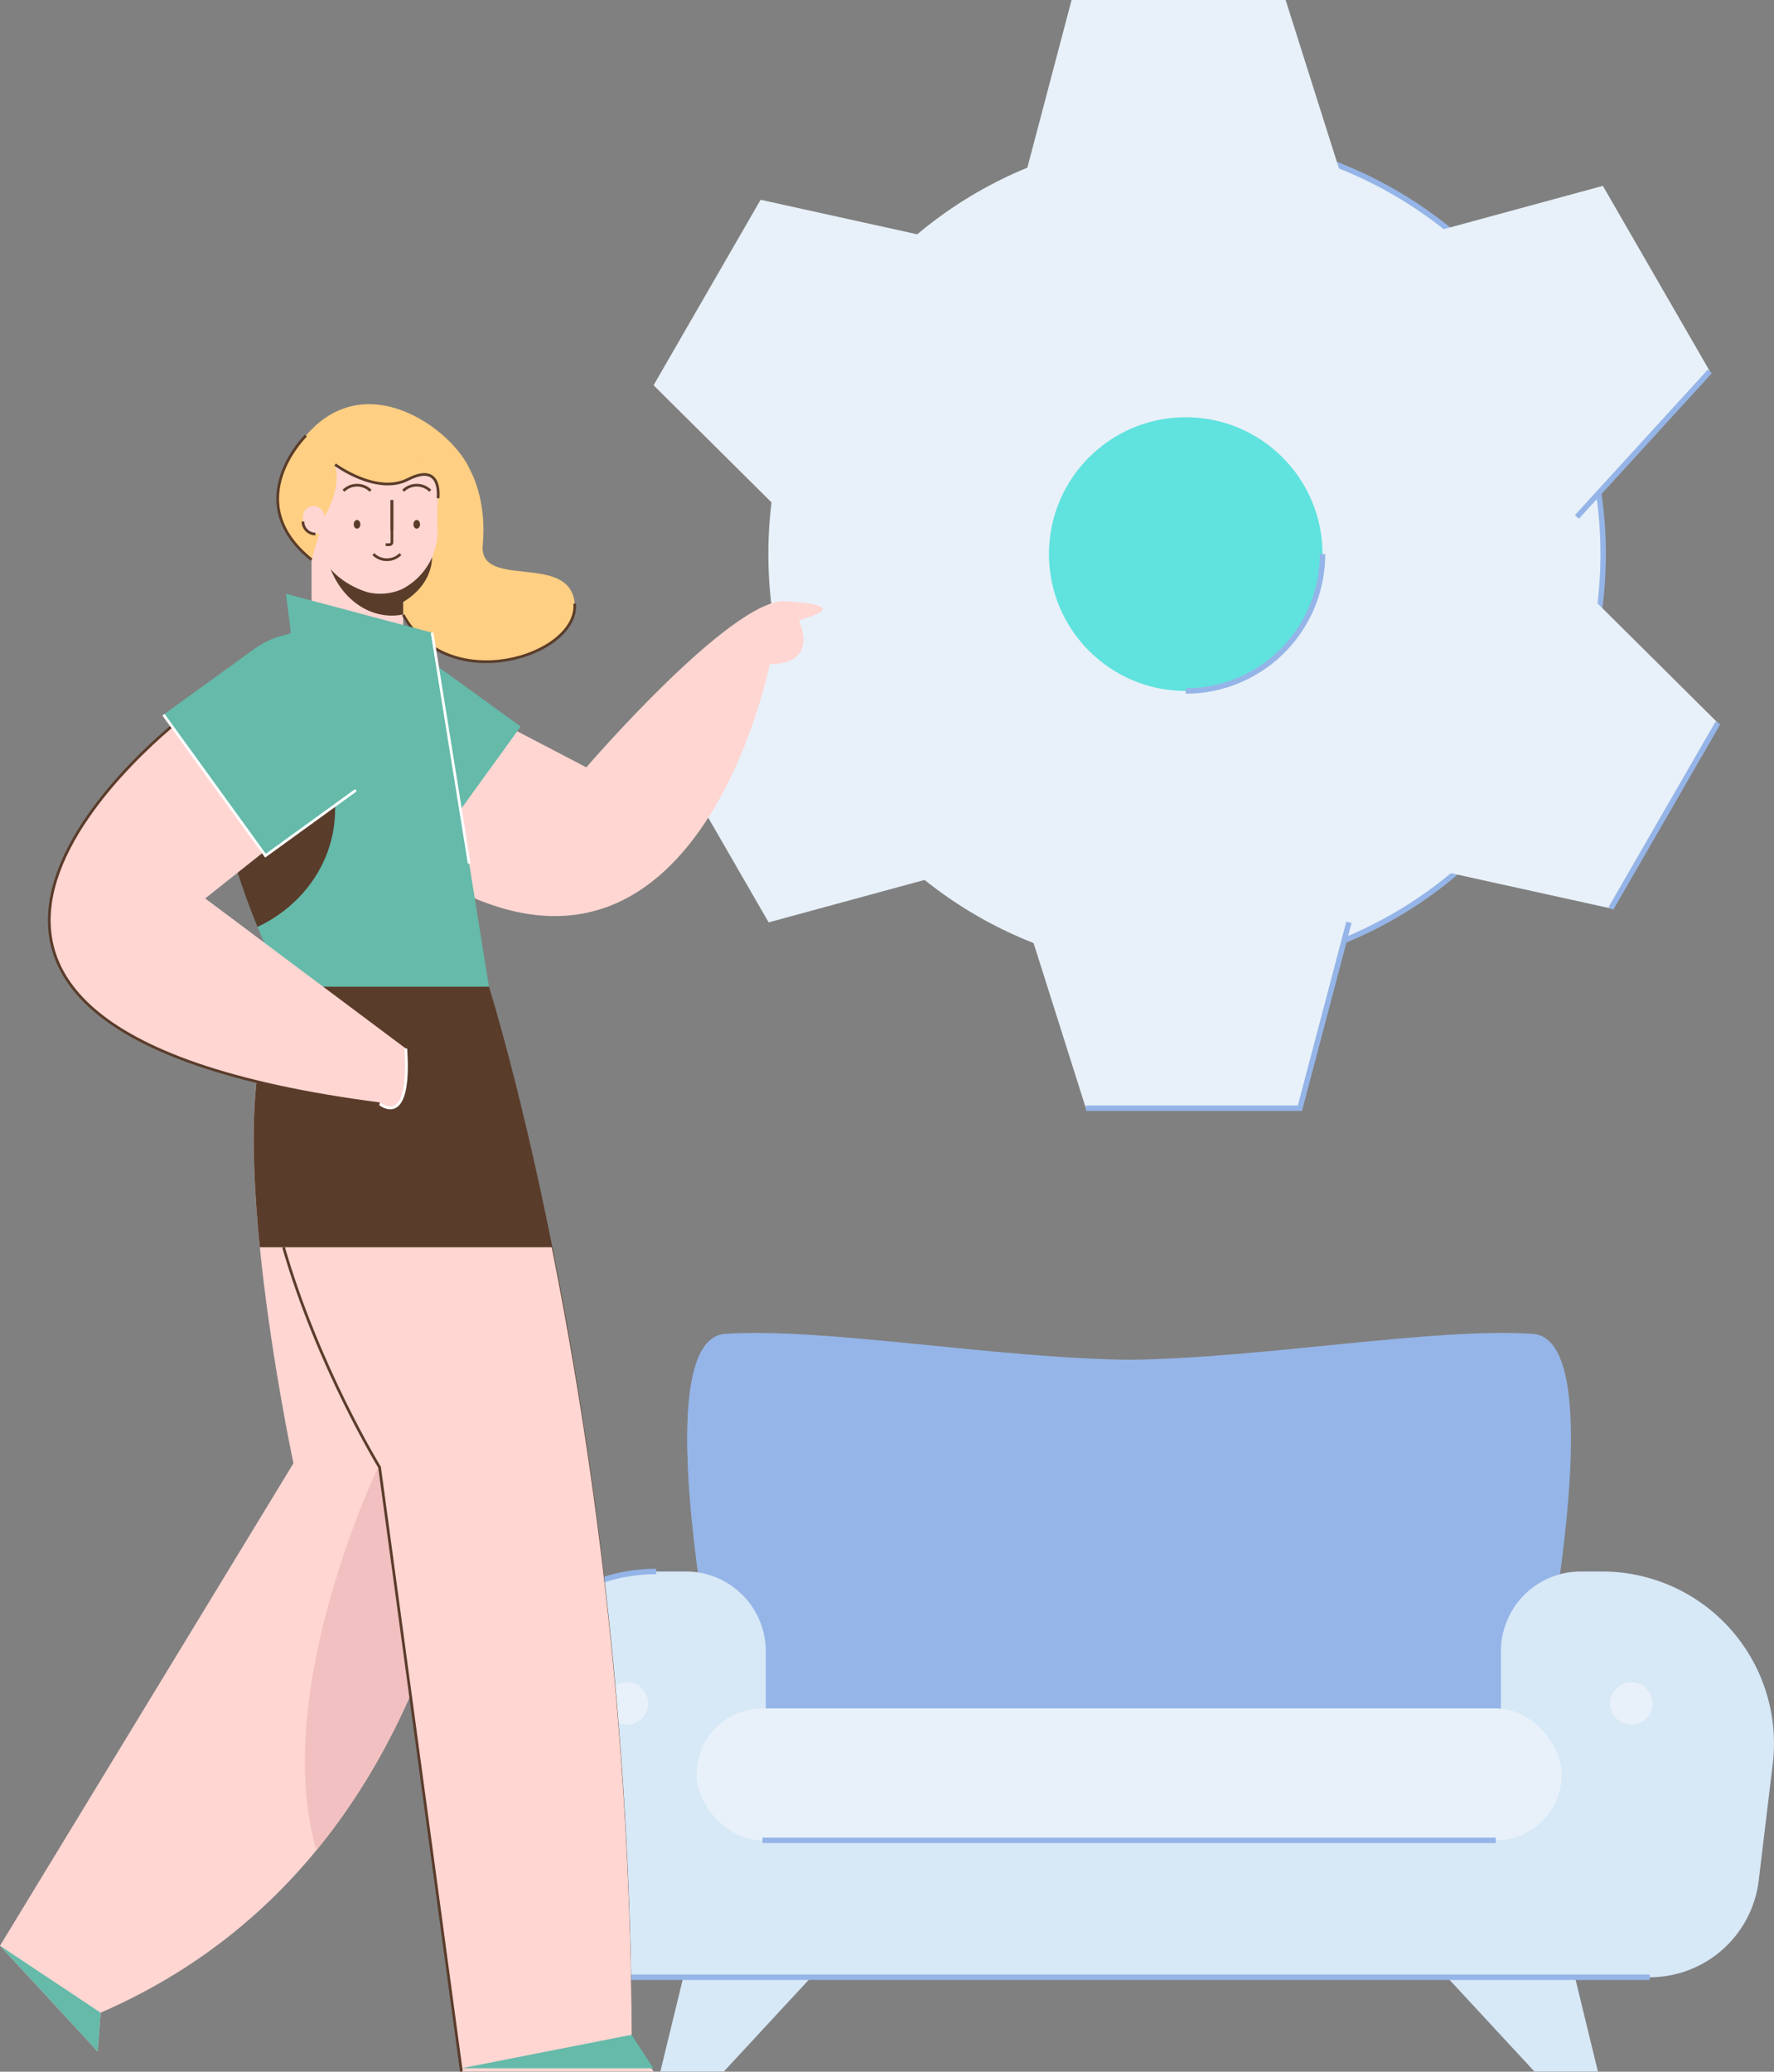
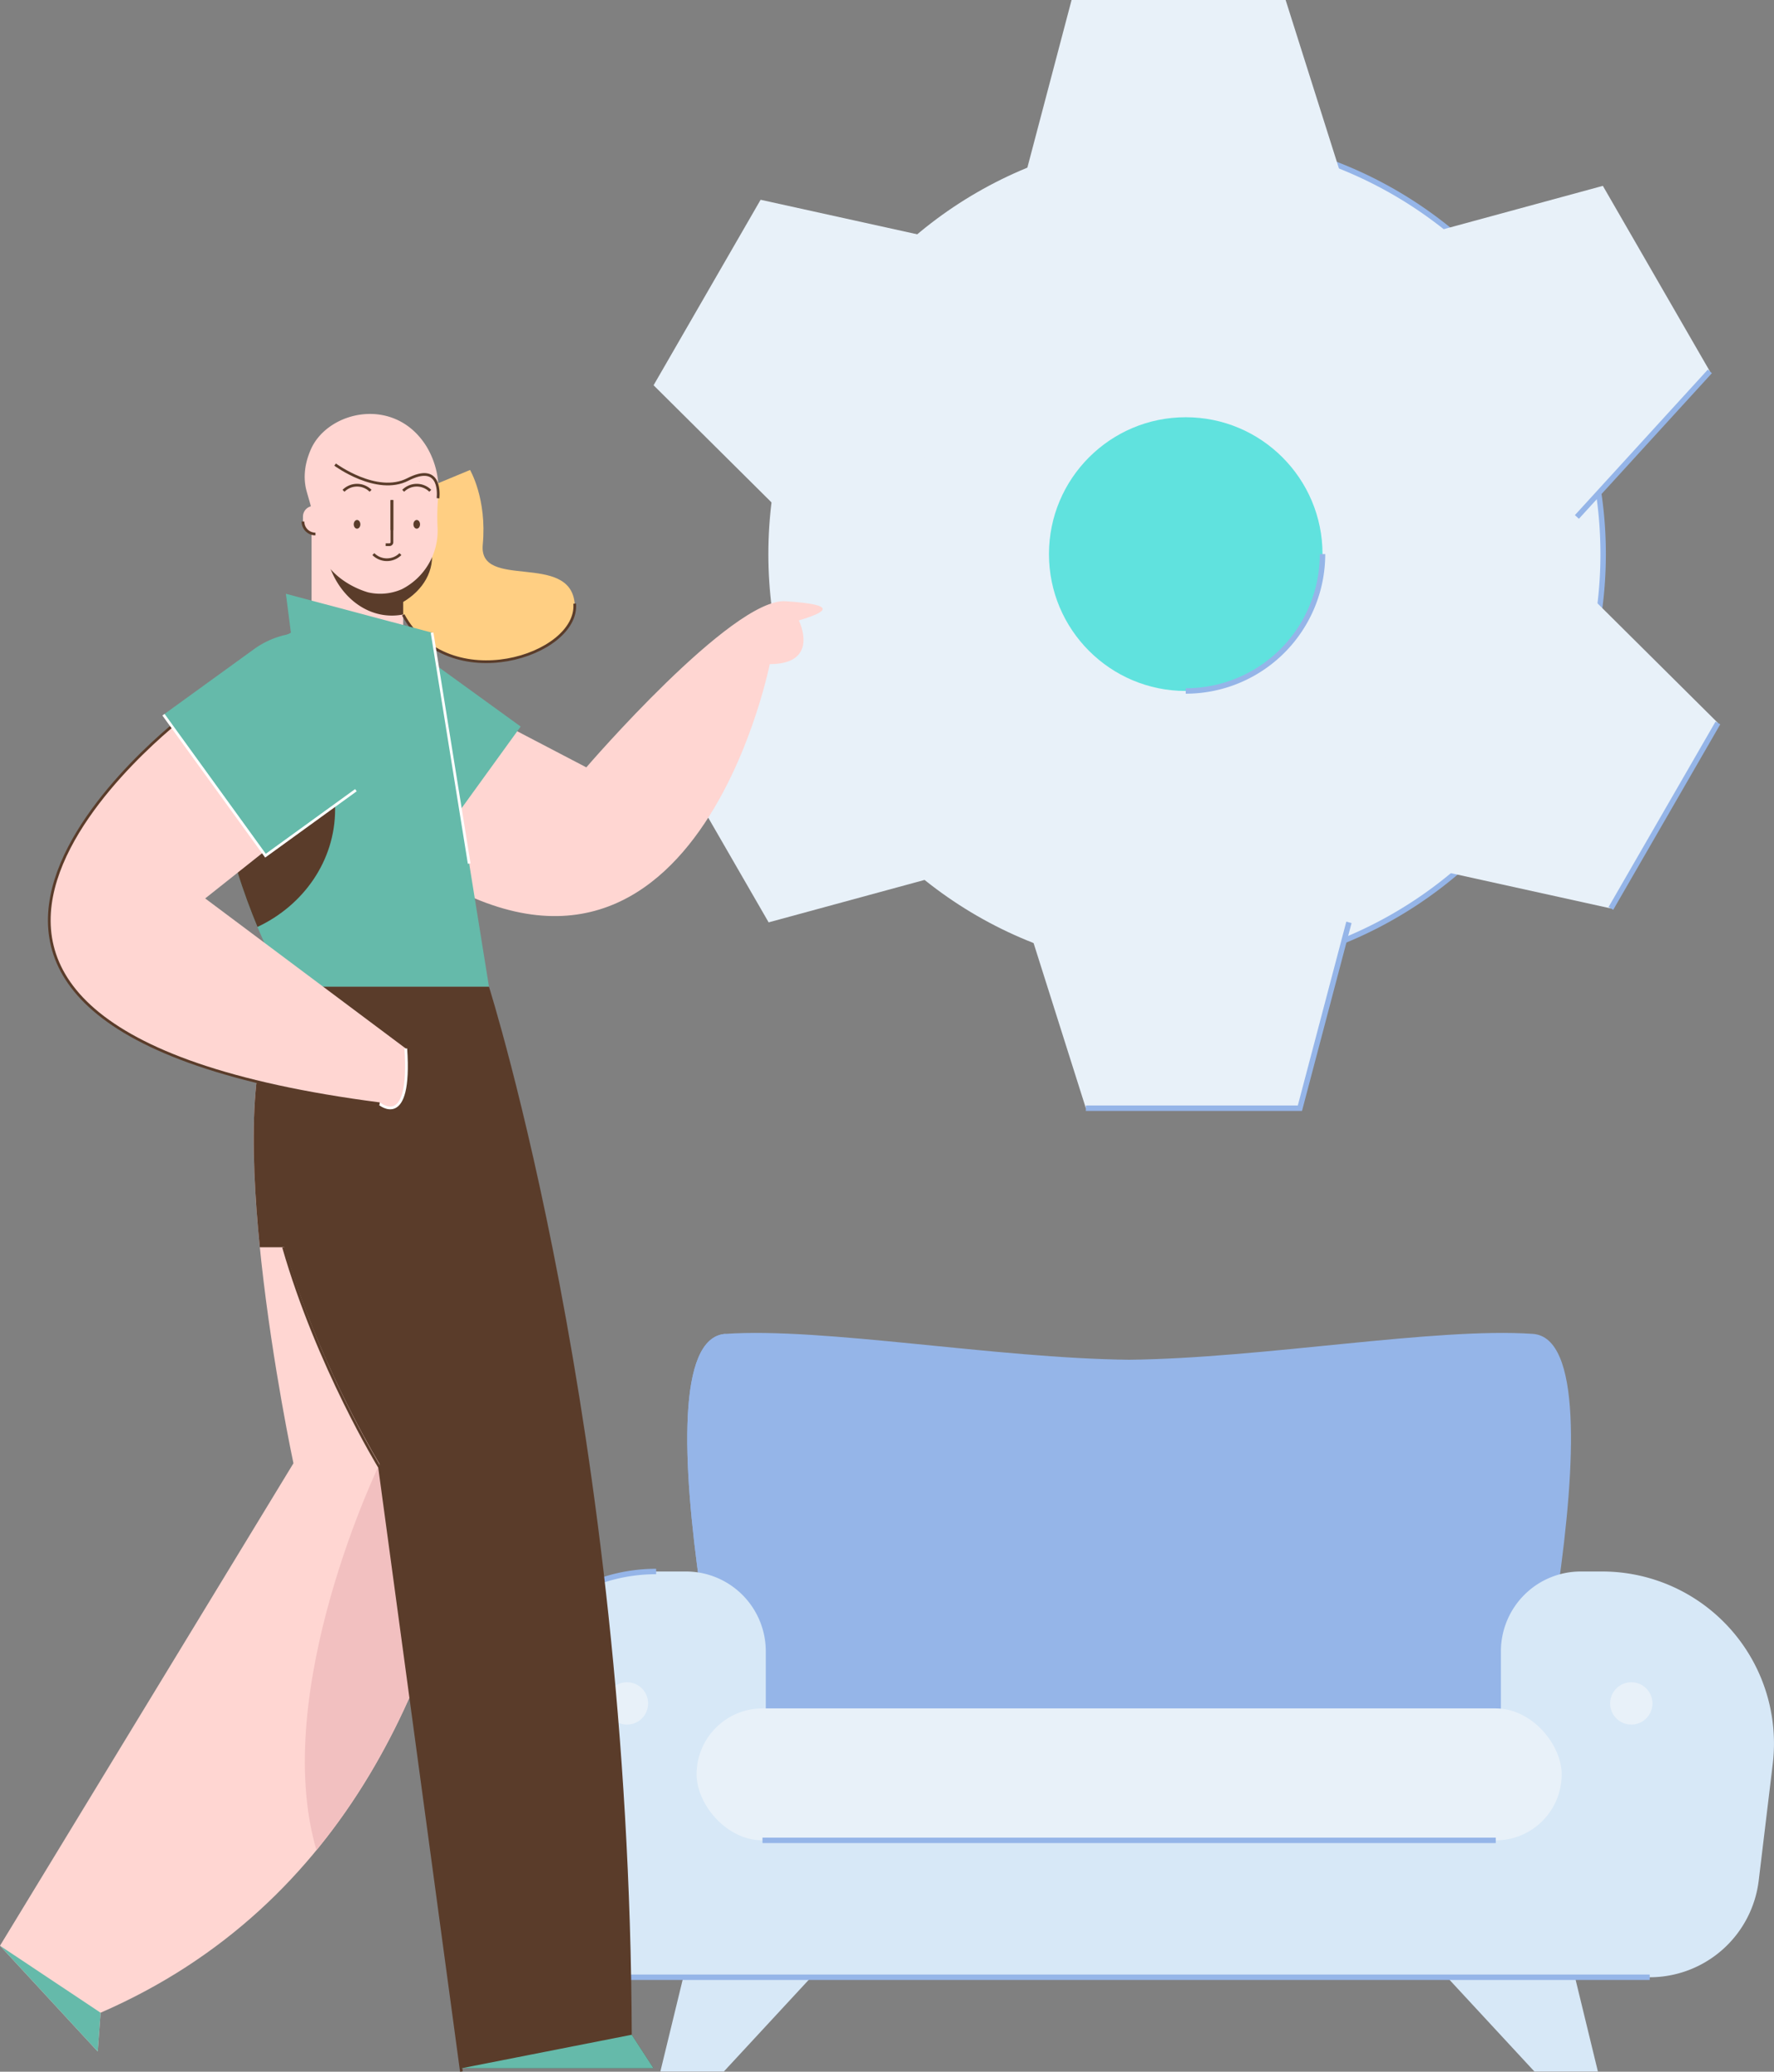
<svg xmlns="http://www.w3.org/2000/svg" id="Layer_1" data-name="Layer 1" viewBox="0 0 653.605 762.782">
  <rect x="0" y="0" width="653.605" height="762.782" fill="#808080" stroke="none" />
  <defs>
    <style>.cls-1{fill:#d7e8f7;}.cls-2{fill:#95b5e8;}.cls-11,.cls-12,.cls-3{fill:none;stroke-miterlimit:10;}.cls-3{stroke:#95b5e8;stroke-width:2px;}.cls-4{fill:#e8f1f9;}.cls-5{fill:#60e2de;}.cls-6{fill:#ffd6d2;}.cls-7{fill:#65baaa;}.cls-8{fill:#f2c0c0;}.cls-9{fill:#5a3c2a;}.cls-10{fill:#ffcf83;}.cls-11{stroke:#5a3c2a;}.cls-12{stroke:#fff;}</style>
  </defs>
  <title>settings, gears, preferences, options, woman</title>
  <polyline class="cls-1" points="253.214 721.935 243.298 762.715 266.686 762.715 304.467 721.935" />
  <polyline class="cls-1" points="578.81 721.935 588.725 762.715 565.337 762.715 527.556 721.935" />
  <path class="cls-2" d="M564.737,491.118c-35.982-2.466-99.55,8.996-148.726,9.528-49.175-.532-112.744-11.994-148.726-9.528s8.396,185.839,8.396,185.839H556.342S600.719,493.584,564.737,491.118Z" />
  <path class="cls-2" d="M267.286,491.118c-35.982,2.466,8.396,185.839,8.396,185.839" />
  <path class="cls-1" d="M552.987,608.014v45.292H282.146V608.014a29.407,29.407,0,0,0-29.407-29.407H241.745a63.312,63.312,0,0,0-62.51,73.355l6.749,42.008a40.452,40.452,0,0,0,39.94,34.035h381.888a40.452,40.452,0,0,0,40.161-35.613L653.142,649.493a63.312,63.312,0,0,0-62.857-70.886H582.395A29.407,29.407,0,0,0,552.987,608.014Z" />
  <line class="cls-3" x1="225.923" y1="728.005" x2="607.811" y2="728.005" />
  <path class="cls-3" d="M241.745,578.607a63.312,63.312,0,0,0-62.51,73.355l6.749,42.008" />
  <rect class="cls-4" x="256.644" y="629.019" width="318.734" height="48.573" rx="24.287" />
  <line class="cls-3" x1="551.092" y1="677.592" x2="280.931" y2="677.592" />
  <circle class="cls-4" cx="230.997" cy="627.182" r="7.796" />
  <circle class="cls-4" cx="601.026" cy="627.182" r="7.796" />
  <circle class="cls-4" cx="436.87" cy="204.016" r="153.785" />
  <path class="cls-3" d="M436.87,50.23a153.785,153.785,0,0,1,0,307.571" />
  <polygon class="cls-4" points="505.234 99.651 368.507 99.651 394.808 0 473.672 0 505.234 99.651" />
  <polygon class="cls-4" points="368.507 308.38 505.234 308.38 478.932 408.032 400.068 408.032 368.507 308.38" />
  <polygon class="cls-4" points="382.314 96.046 313.95 214.455 240.8 141.852 280.232 73.553 382.314 96.046" />
  <polygon class="cls-4" points="491.427 311.986 559.79 193.577 632.94 266.18 593.508 334.479 491.427 311.986" />
  <line class="cls-3" x1="632.94" y1="266.18" x2="593.508" y2="334.479" />
  <polygon class="cls-4" points="314.279 194.146 382.642 312.555 283.191 339.604 243.759 271.305 314.279 194.146" />
  <polygon class="cls-4" points="559.462 213.885 491.098 95.476 590.549 68.428 629.982 136.727 559.462 213.885" />
  <polyline class="cls-3" points="496.993 339.604 478.932 408.032 400.068 408.032" />
-   <line class="cls-4" x1="593.508" y1="334.479" x2="491.427" y2="311.986" />
  <line class="cls-3" x1="629.982" y1="136.727" x2="580.984" y2="190.336" />
  <circle class="cls-5" cx="436.87" cy="204.016" r="50.392" />
  <path class="cls-3" d="M487.263,204.016a50.392,50.392,0,0,1-50.392,50.392" />
  <path class="cls-6" d="M174.926,261.079l41.094,21.453s53.732-62.431,73.386-61.164,15.187,3.947,4.913,7.074c0,0,8.04,16.08-10.72,16.08,0,0-30.954,156.702-146.043,62.789" />
  <path class="cls-7" d="M143.409,235.411h0a32.038,32.038,0,0,1,32.038,32.038v41.134a0,0,0,0,1,0,0H111.371a0,0,0,0,1,0,0V267.448A32.038,32.038,0,0,1,143.409,235.411Z" transform="translate(-161.011 228.674) rotate(-54.1)" />
  <path class="cls-6" d="M177.346,396.235,104.474,369.592c-26.719,27.354,3.64,169.175,3.64,169.175L0,716.392l36,38.952,1.057-14.284C219.448,661.863,177.346,396.235,177.346,396.235Z" />
  <path class="cls-8" d="M139.844,539.028s-40.499,83.461-23.25,142.184c29.817-36.313,46.461-80.375,55.412-122.892Z" />
  <polyline class="cls-7" points="0 716.392 36 755.344 37.057 741.059" />
  <path class="cls-9" d="M177.346,396.235,104.474,369.592c-12.765,13.069-12.502,52.265-8.745,89.64h85.811C181.382,421.712,177.346,396.235,177.346,396.235Z" />
  <path class="cls-6" d="M114.791,194.929h33.761a0,0,0,0,1,0,0v37.765a16.88,16.88,0,0,1-16.88,16.88h0a16.88,16.88,0,0,1-16.88-16.88V194.929A0,0,0,0,1,114.791,194.929Z" />
  <path class="cls-8" d="M162.244,186.457h0a3.275,3.275,0,0,1,3.275,3.275V192.852a3.933,3.933,0,0,1-3.933,3.933h0A3.933,3.933,0,0,1,157.654,192.852v-1.805A4.591,4.591,0,0,1,162.244,186.457Z" transform="translate(323.173 383.241) rotate(-180)" />
  <path class="cls-10" d="M173.179,173.042s6.287,10.606,4.687,27.511,32.267,2.491,33.867,21.698-46.63,34.628-63.181,4.118S157.2,179.675,157.2,179.675" />
  <path class="cls-11" d="M211.733,222.251c1.6,19.207-46.63,34.628-63.181,4.118" />
  <path class="cls-9" d="M159.19,204.915c0-8.059-5.819-15.049-14.343-18.548-4.973,7.799-8.423,20.183.588,36.849C153.638,219.642,159.19,212.788,159.19,204.915Z" />
  <path class="cls-9" d="M119.453,196.867c0,16.45,11.17,29.786,24.95,29.786a21.127,21.127,0,0,0,4.149-.418v-34.993H119.903A35.55,35.55,0,0,0,119.453,196.867Z" />
  <path class="cls-6" d="M157.19,164.464a30.859,30.859,0,0,1,4.203,18.986,84.72,84.72,0,0,0-.162,11.205,24.16,24.16,0,0,1-13.098,22.246,19.76,19.76,0,0,1-12.577,1.182c-7.925-2.362-19.731-9.489-20.002-25.03-.075-4.297-1.479-8.132-2.606-12.28-.979-3.603-1.261-8.838,1.581-15.308C120.796,151.194,145.534,145.584,157.19,164.464Z" />
-   <path class="cls-10" d="M119.486,190.218s6.514-9.96,3.98-19.16c0,0,15.333,11.333,26.8,5.467s11.393,3.964,11.127,6.925c0,0,13.207,6.908,12.807-6.275S137.223,131.592,112.711,160.392c0,0-24.73,24.179,2.079,45.689" />
-   <path class="cls-11" d="M112.711,160.392s-24.73,24.179,2.079,45.689" />
  <path class="cls-11" d="M123.467,171.059s15.333,11.333,26.8,5.467,11.393,3.964,11.127,6.925" />
  <path class="cls-6" d="M115.554,186.286h0a3.933,3.933,0,0,1,3.933,3.933v3.121a3.275,3.275,0,0,1-3.275,3.275h0a4.591,4.591,0,0,1-4.591-4.591v-1.805a3.933,3.933,0,0,1,3.933-3.933Z" />
  <path class="cls-11" d="M116.212,196.614a4.591,4.591,0,0,1-4.591-4.591" />
  <path class="cls-11" d="M126.563,180.708a7.052,7.052,0,0,1,9.973,0" />
  <path class="cls-11" d="M148.552,180.708a7.052,7.052,0,0,1,9.973,0" />
  <ellipse class="cls-9" cx="131.549" cy="193.052" rx="1.218" ry="1.603" />
  <ellipse class="cls-9" cx="153.538" cy="193.052" rx="1.218" ry="1.603" />
  <path class="cls-11" d="M144.403,184.141v15.503a.909.909,0,0,1-.909.909H142.095" />
  <line class="cls-11" x1="144.403" y1="184.141" x2="144.403" y2="195.167" />
  <path class="cls-11" d="M147.53,204.016a7.052,7.052,0,0,1-9.973,0" />
  <path class="cls-9" d="M154.481,169.885c.048-.005.098-.006.146-.011-.074-.039-.127-.066-.127-.066C154.494,169.834,154.486,169.859,154.481,169.885Z" />
  <path class="cls-7" d="M107.176,232.945l-1.842-14.324,53.857,14.324L180.162,363.325h-74.829S48.527,262.591,107.176,232.945Z" />
  <line class="cls-12" x1="159.19" y1="232.945" x2="172.863" y2="317.948" />
  <path class="cls-9" d="M123.467,297.983c0-21.67-15.218-40.011-36.197-46.184-14.318,26.104-2.508,65.189,7.591,89.484C111.819,333.336,123.467,316.937,123.467,297.983Z" />
  <path class="cls-9" d="M232.76,749.173c-.76-222.381-52.598-385.848-52.598-385.848H105.333c-33.059,65.485,34.511,175.703,34.511,175.703l30.154,222.487H240.8Z" />
  <path class="cls-6" d="M68.533,263.153S-83.128,377.479,139.844,406.392c0,0,11.724,9.871,9.673-20.331L75.6,330.792l38.316-30.4" />
  <path class="cls-12" d="M139.844,406.392s11.724,9.871,9.673-20.331" />
  <path class="cls-11" d="M68.533,263.153S-83.128,377.479,139.844,406.392" />
-   <path class="cls-6" d="M139.844,540.228l30.154,222.487H240.8l-8.04-12.341a1521.535,1521.535,0,0,0-29.485-291.141H104.474C117.118,503.152,139.844,540.228,139.844,540.228Z" />
  <path class="cls-11" d="M104.474,459.232c12.644,43.92,35.37,80.996,35.37,80.996l30.154,222.487" />
  <polyline class="cls-7" points="169.998 761.515 240.8 761.515 232.76 749.173" />
  <path class="cls-7" d="M76.623,231.066h64.076a0,0,0,0,1,0,0V272.2a32.038,32.038,0,0,1-32.038,32.038h-0A32.038,32.038,0,0,1,76.623,272.2V231.066a0,0,0,0,1,0,0Z" transform="translate(-44.434 512.614) rotate(-125.9)" />
  <polyline class="cls-12" points="60.238 263.153 97.81 315.057 131.131 290.937" />
</svg>